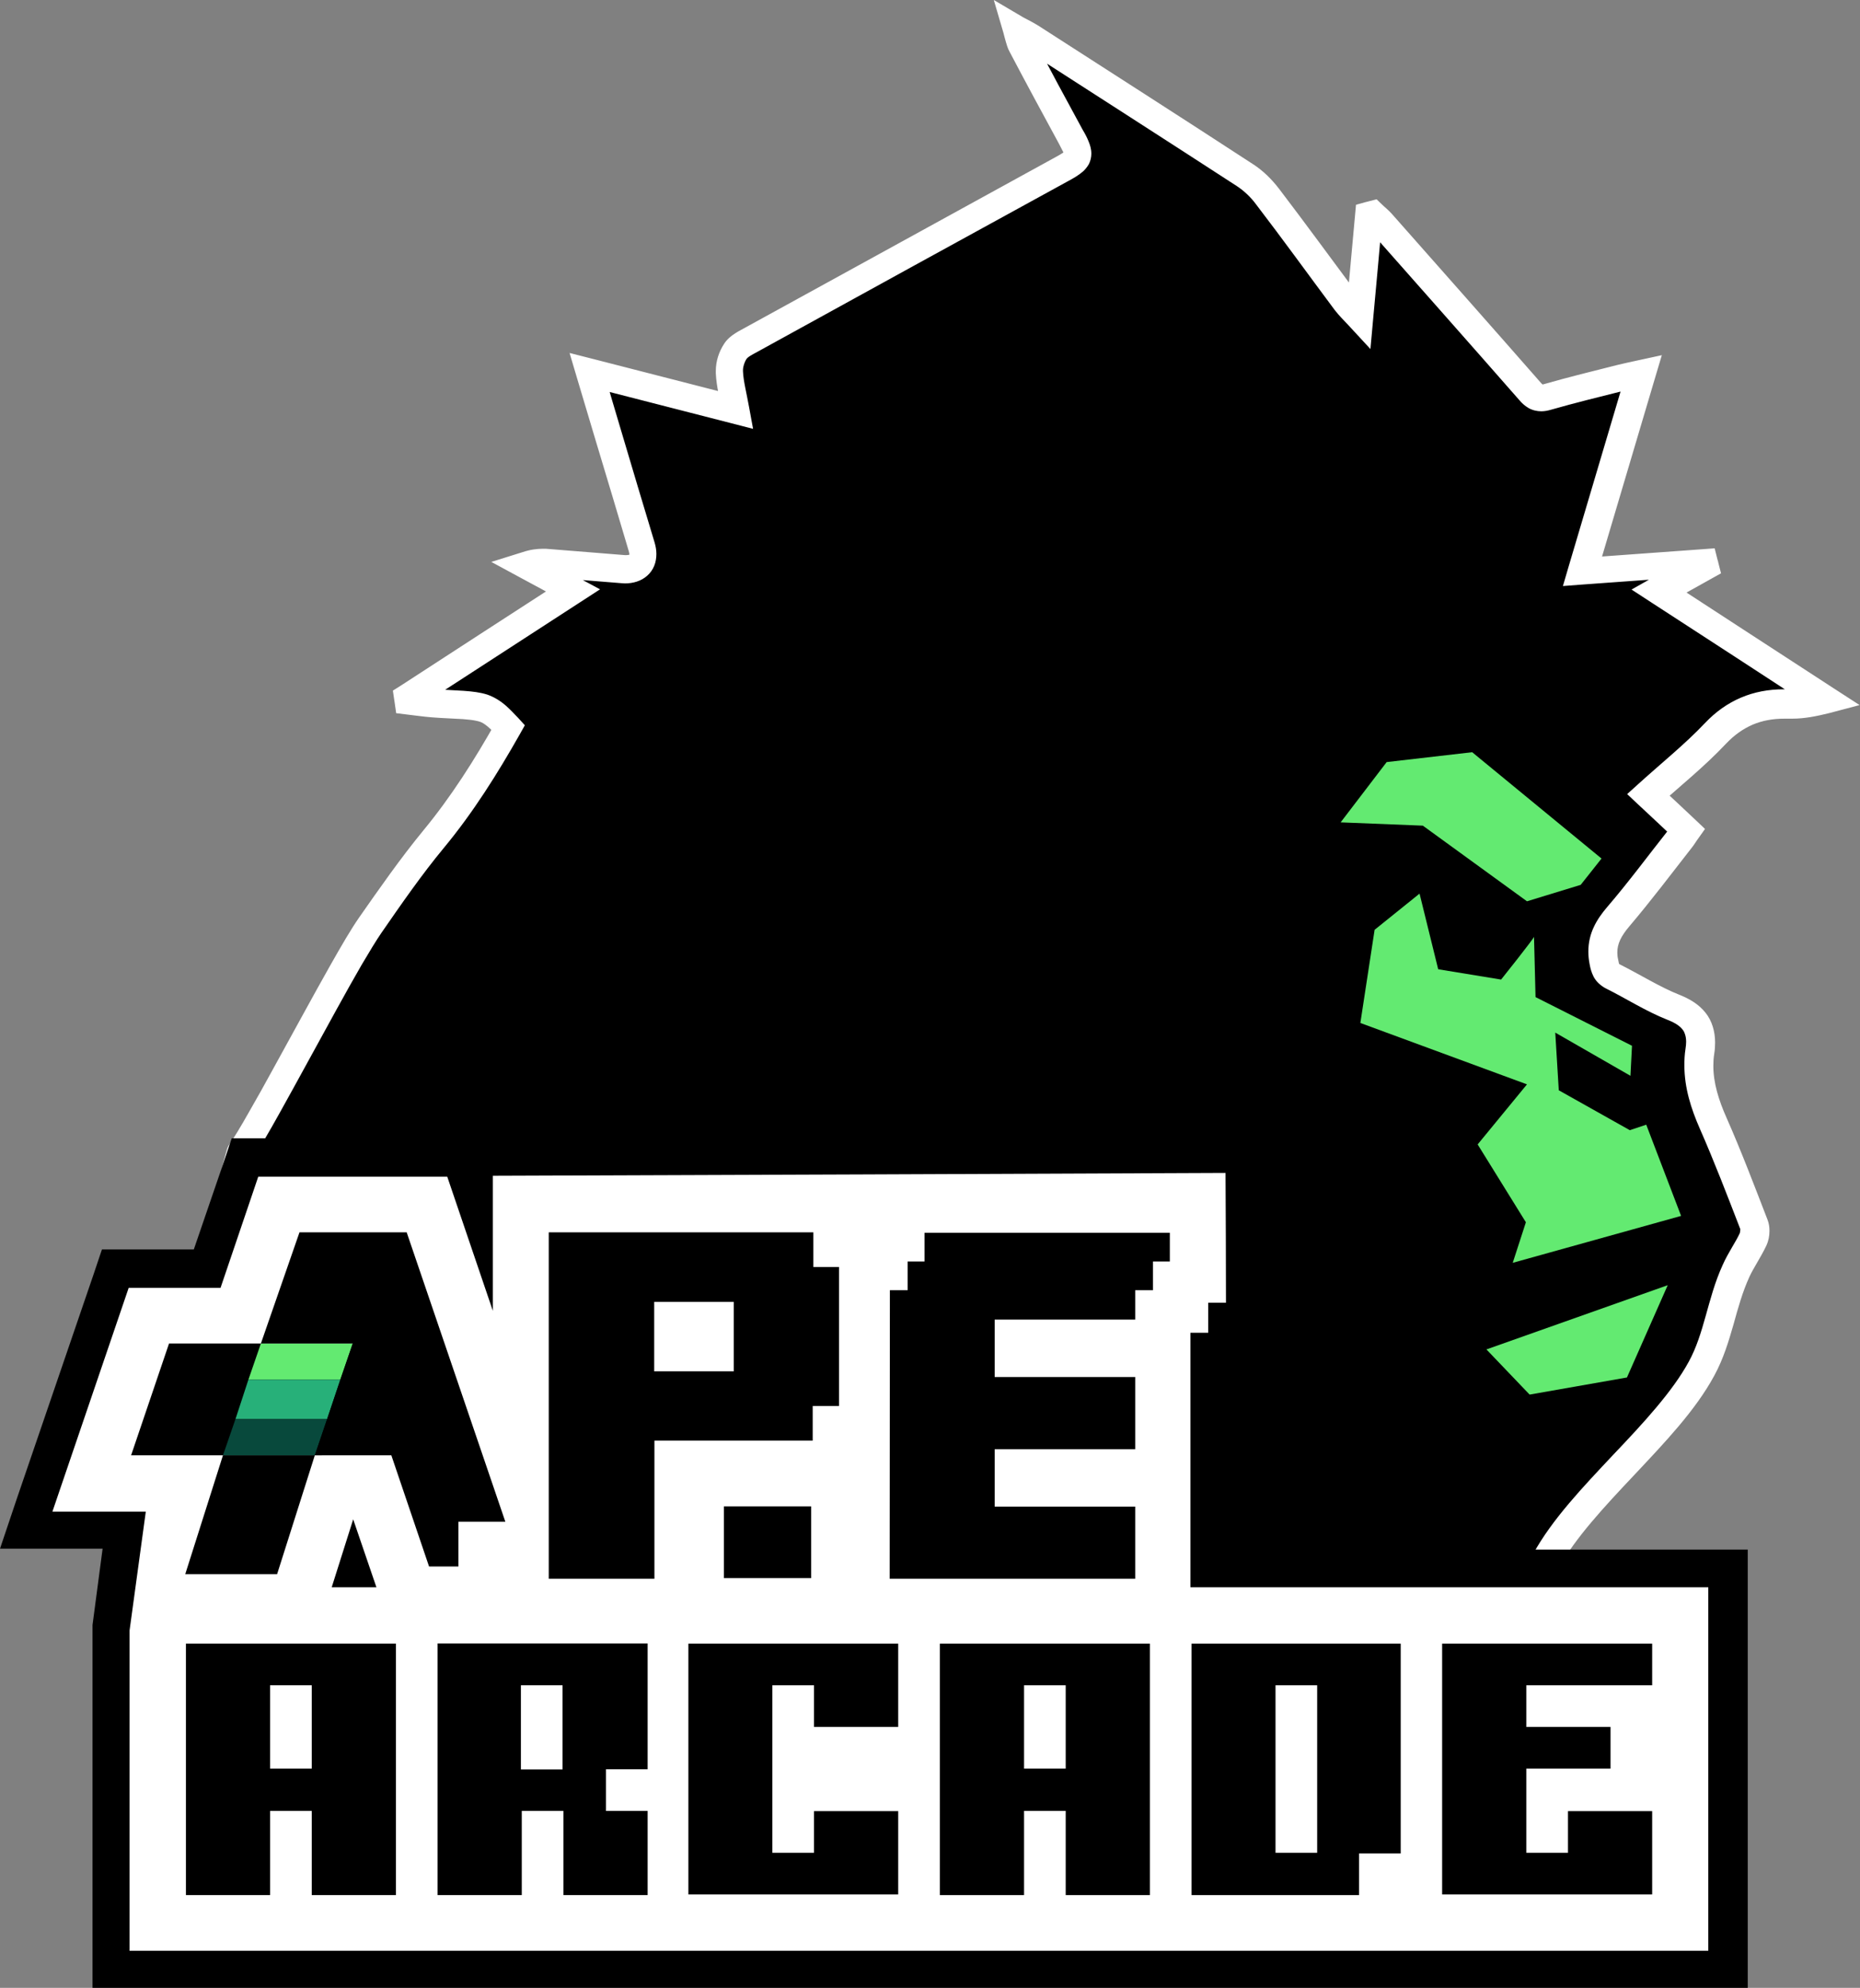
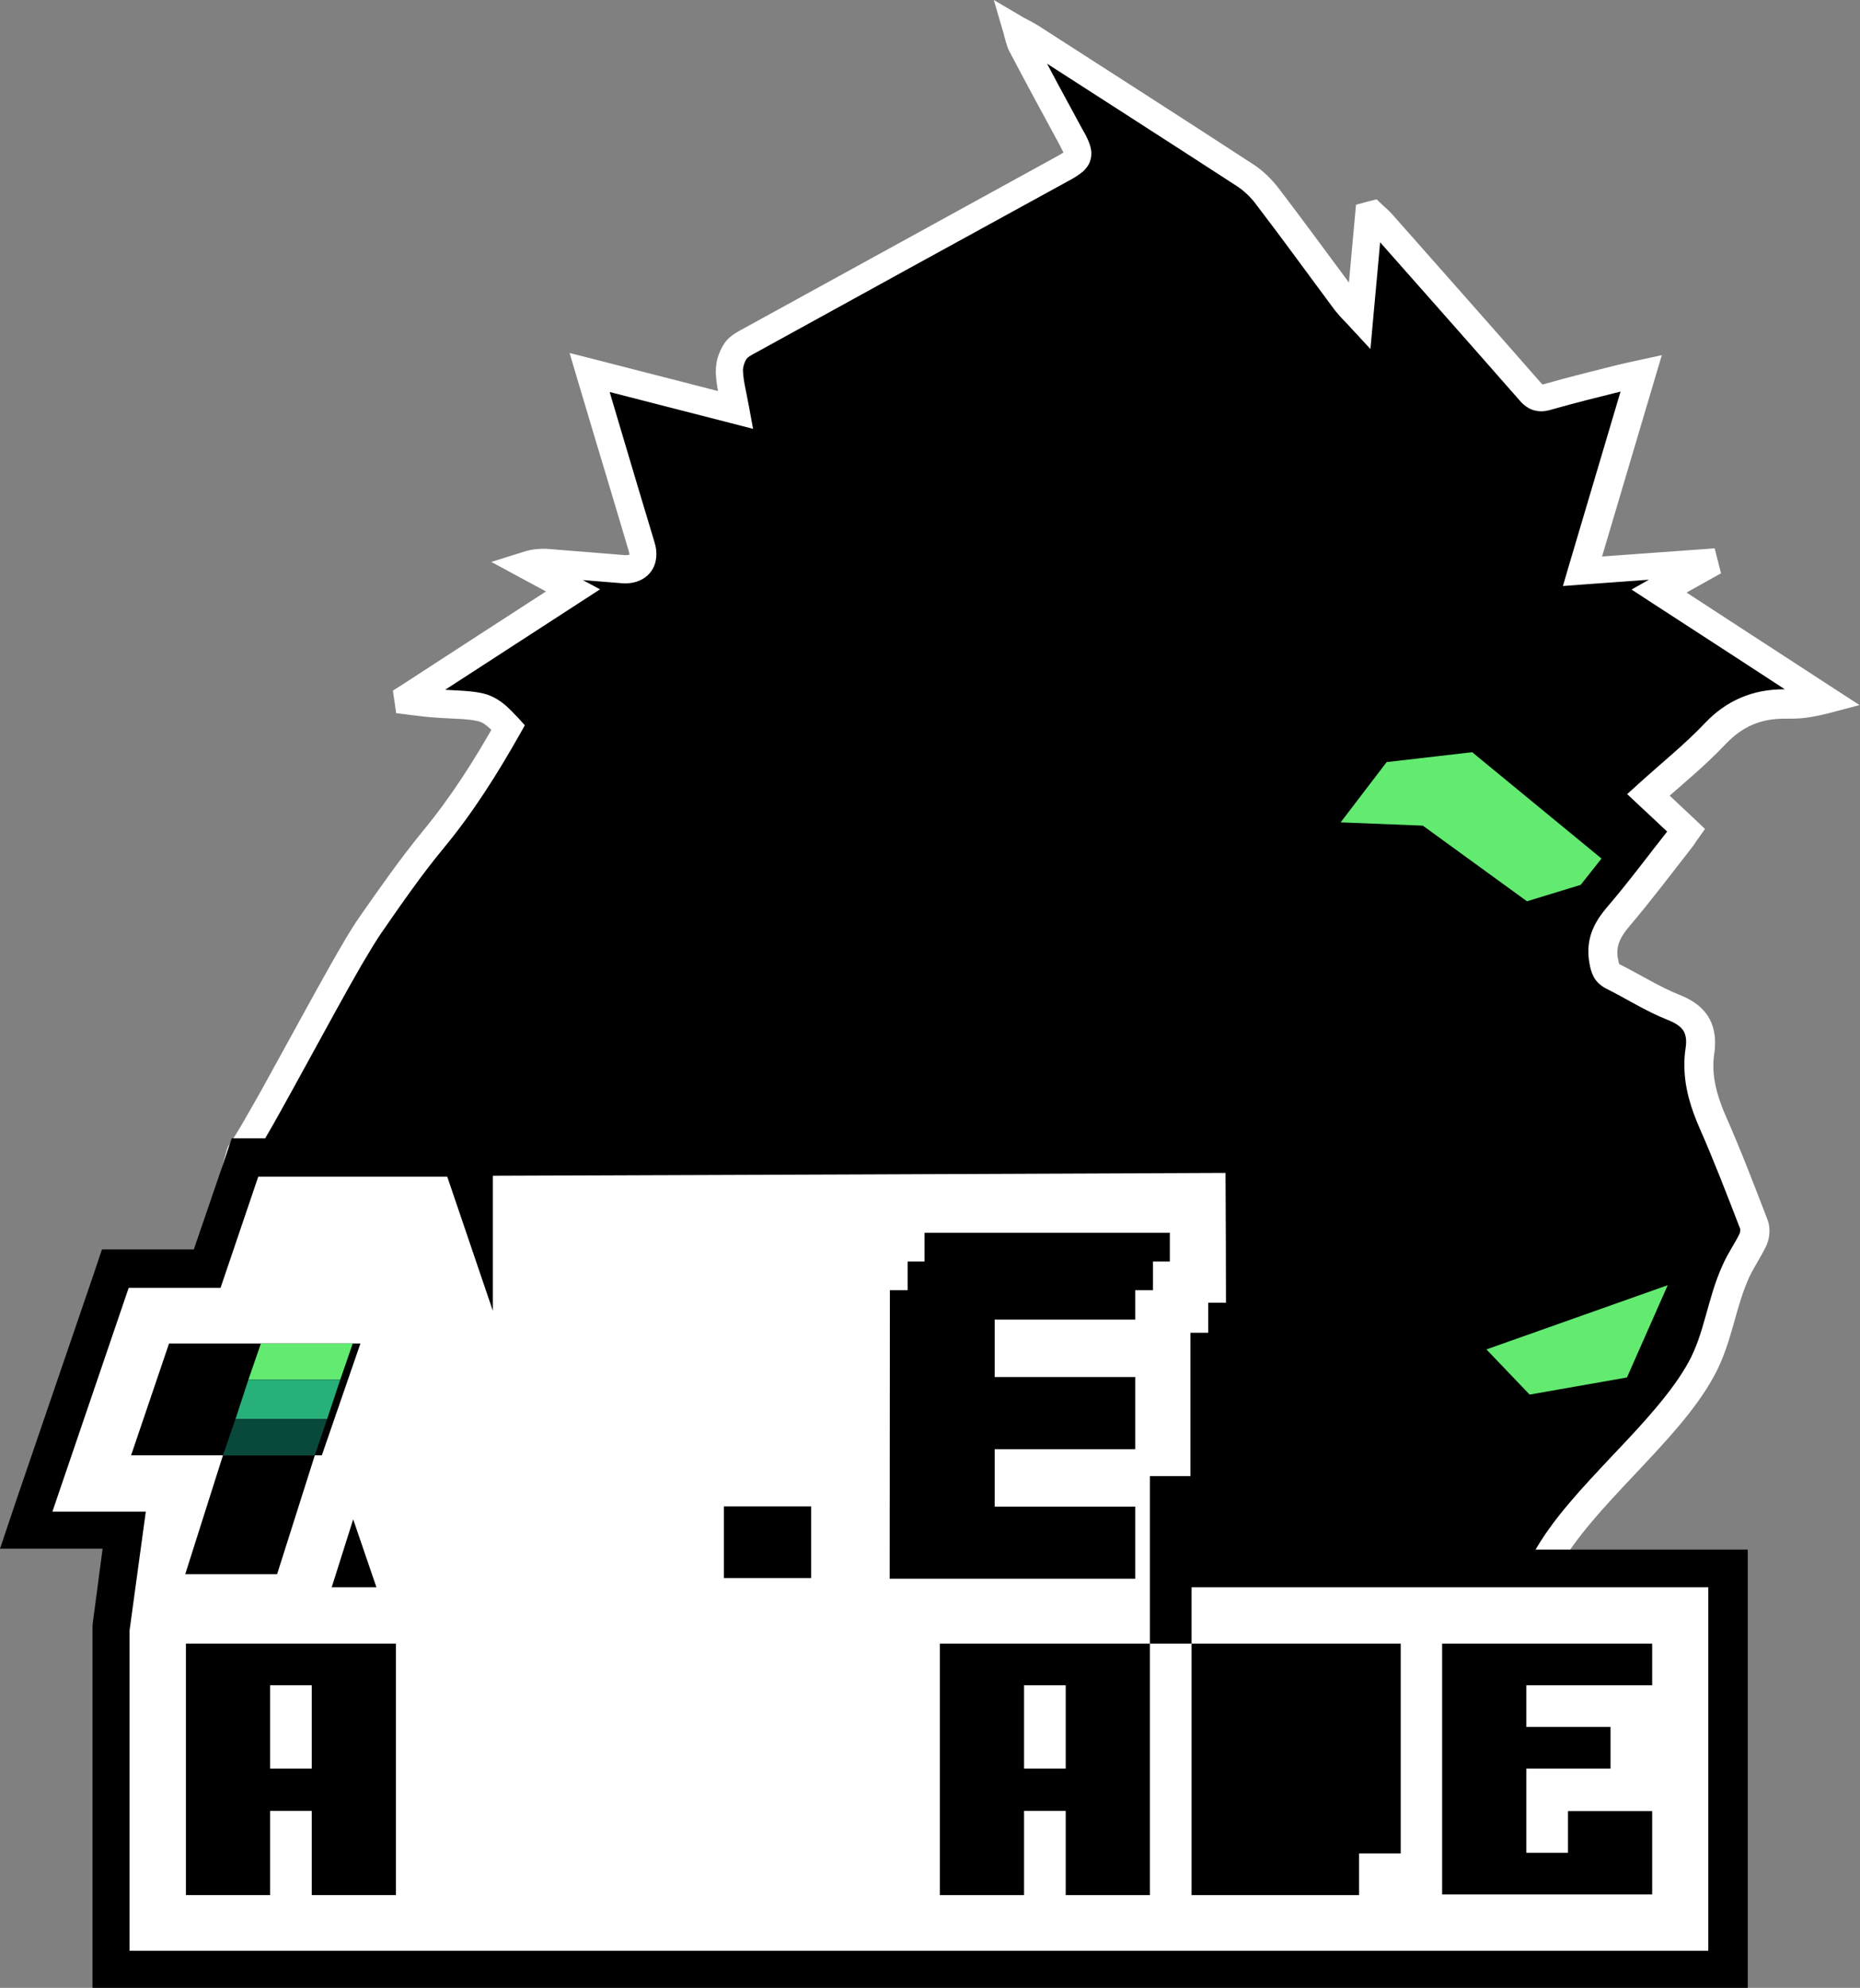
<svg xmlns="http://www.w3.org/2000/svg" version="1.1" id="Layer_1" x="0px" y="0px" viewBox="0 0 848.4 906.7" style="enable-background:new 0 0 848.4 906.7;" xml:space="preserve">
  <rect x="0" y="0" width="848.4" height="906.7" fill="#808080" stroke="none" />
  <style type="text/css">
	.st0{fill:#FFFFFF;}
	.st1{fill:#63EA71;}
	.st2{fill-rule:evenodd;clip-rule:evenodd;fill:#63EA71;}
	.st3{fill-rule:evenodd;clip-rule:evenodd;fill:#27B079;}
	.st4{fill-rule:evenodd;clip-rule:evenodd;fill:#08493C;}
</style>
  <g>
    <g>
      <path d="M101.3,558.1c0-0.7-8.5,32.5-8.5,31.7c1.5-1.7,15.8-62.2,17.1-64.1c12.6-18.7,46.4-85.1,59.2-103.6    c9.2-13.3,18.6-26.7,28.9-39.2c13.1-15.9,24-33.1,34-50.9c-7.6-8.2-10-9.5-20.4-10.2c-4.6-0.3-9.3-0.5-13.9-0.8    c-3.8-0.3-7.5-0.8-11.3-1.3c-0.1-0.4-0.1-0.8-0.2-1.3c24.9-16.2,49.9-32.3,75.4-48.9c-7.6-4.1-14.4-7.8-21.1-11.4    c3.5-1.1,6.4-1.3,9.2-1.1c11.6,0.9,23.2,1.9,34.7,2.8c7,0.6,10.6-3.7,8.7-10.3c-5.1-16.9-10.2-33.9-15.2-50.8    c-2.8-9.3-5.5-18.6-8.5-28.8c22.5,5.8,44,11.3,66.6,17.1c-1.2-6.4-2.6-11.8-2.9-17.2c-0.2-3.2,1-6.9,2.7-9.6    c1.5-2.3,4.7-3.8,7.3-5.2c47.2-26,94.5-52,141.8-77.9c8.5-4.7,8.7-5.9,4-14.5c-7.6-13.9-15.1-28-22.6-42c-1-1.8-1.3-4.1-2.3-7.5    c3.1,1.7,4.9,2.6,6.5,3.6c32.6,21,65.3,41.9,97.7,63.1c4,2.6,7.6,6.1,10.4,9.8c12.1,15.9,23.9,32.1,35.9,48.2    c1.5,2,3.4,3.8,6.1,6.7c1.5-16.5,2.9-31.4,4.2-46.4c0.5-0.1,1-0.3,1.6-0.4c1.3,1.3,2.8,2.5,4,3.8c22.7,25.7,45.5,51.4,68.1,77.2    c2.3,2.7,4.3,3.4,7.8,2.4c11-3.1,22.1-5.8,33.2-8.6c3-0.8,6-1.3,9.6-2.1c-9,30.4-17.8,60-26.8,90.3c18.9-1.4,37-2.7,55.2-4    c0.1,0.5,0.2,1,0.4,1.5c-6.7,3.8-13.4,7.5-20.7,11.6c25.7,16.7,50.7,32.9,75.6,49.2c-5.9,1.5-11.2,2.5-16.5,2.3    c-13.3-0.5-24.1,3.6-33.5,13.5c-9.4,9.9-20.2,18.5-30.6,27.9c6,5.6,11.6,10.8,17.3,16.2c-1,1.4-1.7,2.6-2.6,3.7    c-9.4,11.9-18.5,24.1-28.3,35.7c-5.3,6.2-8.3,12.4-6.6,20.7c0.6,3.1,1.2,5.2,4.1,6.6c9.3,4.6,18.1,10.3,27.7,14.1    c9.8,3.9,13.6,9.7,12,20.2c-1.7,11.4,1.4,22.1,6,32.7c6.7,15.2,12.6,30.7,18.6,46.2c0.8,2,0.5,4.9-0.4,6.8    c-2.3,5-5.6,9.5-7.8,14.5c-6.8,14.8-8,30.3-15.8,44.6c-16,29.5-54.9,58.2-71,87.7c-6.7,12.3,5.8,25.7,0.4,38.6    c-0.5,1.1-0.8,2.4-0.8,3.6c-0.2,3.7-2.4,5.4-5.6,6.8c-17.5,7.7-35,15.4-52.2,23.6c-5.2,2.5-9.5,1.8-14.1-0.6    c-1.6-0.8-3.1-1.8-4.6-2.7c-22.5-14.5-47.1-25.8-66.3-45c-2.1-2.1-4-4.6-5.3-7.2c-4-8.3-9.9-10.9-19.4-7.5    c4,12.2,2.1,26.2,12,38.1c-2.6-1-4.1-1.5-5.5-2.2c-12.7-6.2-25.4-12.3-38-18.6c-6-3-12.7-5.5-17.7-9.8    c-38.5-33.9-76.8-68.1-115-102.3c-3.1-2.7-5.8-3.9-9.9-3c-49.5,9.9-99.1,19.7-148.7,29.5c-10.8,2.1-21.6,4.2-33.5,6.6    c27.4-49.8,28.6-26,55.6-75.1c-1.4-0.4-2.4-0.9-3.4-1.1c-32.1-6.4-64.1-12.9-96.2-19.2C125.2,562.4,113.2,560.3,101.3,558.1z" />
      <path class="st0" d="M101.3,558.1h6.4c0-0.3,0-0.7-0.2-1.7c-0.2-0.5-0.3-1.3-1.2-2.4c-0.4-0.5-1.1-1.2-2-1.6c-0.9-0.5-2-0.8-3-0.8    c-1.5,0-2.6,0.5-3.3,0.9c-1.3,0.8-1.6,1.4-1.9,1.7c-0.5,0.7-0.5,0.9-0.7,1.1l-0.2,0.6c-0.1,0.4-0.2,0.6-0.3,1    c-0.7,2.5-2.7,10.2-4.6,17.4c-0.9,3.6-1.9,7-2.5,9.5c-0.3,1.3-0.6,2.3-0.8,3l-0.2,0.7l0,0l3.9,1.3l-3.9-1.5l-0.1,0.2l3.9,1.3    l-3.9-1.5l5.7,2.2l-5.4-2.8l-0.3,0.6l5.7,2.2l-5.4-2.8l5.6,2.9l-5-3.9c-0.4,0.5-0.5,0.8-0.6,1l5.6,2.9l-5-3.9l5,3.9l-3.9-5.1    c-0.6,0.5-0.9,0.9-1.2,1.1l5,3.9l-3.9-5.1l3.9,5.1l-2.5-5.9c-0.6,0.3-1.1,0.6-1.4,0.8l3.9,5.1l-2.5-5.9l2.5,5.9v-6.4    c-1,0-1.9,0.2-2.5,0.5l2.5,5.9v-6.4v6.4l4.9,4.2c0.6-0.7,0.7-1,0.9-1.3c0.3-0.6,0.4-0.9,0.5-1.2c0.5-1.3,0.9-2.9,1.6-5.1    c2.1-7.7,5.7-22,8.9-34.7c1.6-6.3,3.1-12.2,4.3-16.6c0.6-2.2,1.1-4,1.4-5.2c0.2-0.6,0.3-1.1,0.4-1.4l0-0.1l0,0l-2.9-1.1l2.8,1.3    l0.1-0.2l-2.9-1.1l2.8,1.3l-5.1-2.3l4.6,3.1c0.3-0.5,0.4-0.7,0.5-0.8l-5.1-2.3l4.6,3.1c3.4-5,7.9-12.7,13-21.9    c7.7-13.8,16.9-30.8,25.4-46.2c4.2-7.7,8.3-14.9,11.8-21c3.6-6.1,6.7-11.2,8.9-14.4c9.2-13.3,18.4-26.6,28.5-38.8    c13.5-16.3,24.5-33.9,34.7-51.9l2.3-4.1l-3.1-3.4c-2-2.1-3.7-3.9-5.4-5.4c-2.6-2.3-5.5-4.1-8.7-5.2c-3.2-1-6.5-1.4-10.6-1.7    c-4.8-0.3-9.5-0.5-13.9-0.8c-3.5-0.3-7.2-0.8-11.1-1.2l-0.7,6.4l6.3-0.9c-0.1-0.4-0.1-0.8-0.2-1.3l-6.3,0.9l3.5,5.4    c24.9-16.2,49.9-32.3,75.4-48.9l9.1-5.9l-9.5-5.1c-7.6-4.1-14.4-7.8-21.1-11.4l-3.1,5.6l1.9,6.1c2.2-0.7,3.7-0.9,5.3-0.9    c0.5,0,1,0,1.5,0.1c11.5,0.9,23.1,1.9,34.7,2.8c0.6,0,1.2,0.1,1.7,0.1c3.6,0,7.3-1,10.1-3.5c1.4-1.2,2.5-2.8,3.2-4.5    c0.7-1.7,1-3.6,1-5.4c0-1.8-0.3-3.5-0.8-5.2l0,0c-5.1-16.9-10.2-33.9-15.2-50.8c-2.8-9.3-5.5-18.6-8.5-28.7l-6.1,1.8l-1.6,6.2    c22.5,5.8,44,11.3,66.6,17.1l9.7,2.5l-1.8-9.8c-1.2-6.7-2.6-11.9-2.8-16.4l0,0l0-0.3c-0.1-1.5,0.7-4.1,1.7-5.5    c0,0,0.4-0.5,1.3-1.1c0.9-0.6,2.2-1.3,3.7-2.1c47.2-26,94.5-52,141.8-77.9c2.6-1.4,4.6-2.6,6.6-4.3c1-0.9,1.9-2,2.7-3.4    c0.7-1.4,1.1-3.1,1.1-4.7c0-2.2-0.6-4-1.3-5.7c-0.7-1.7-1.5-3.3-2.6-5.1c-7.6-13.9-15.1-27.9-22.5-41.9c-0.1-0.2-0.3-0.7-0.6-1.8    c-0.3-1.1-0.6-2.6-1.2-4.5l-6.1,1.8l-3.1,5.6c3.3,1.8,5,2.7,6.1,3.4c32.6,21,65.2,41.9,97.7,63c3.2,2.1,6.4,5.1,8.8,8.4    c12.1,15.8,23.8,32,35.8,48.1c2.1,2.7,4,4.5,6.5,7.2l9.8,10.6l1.3-14.4c1.5-16.5,2.9-31.4,4.2-46.4l-6.4-0.6l1.7,6.2    c0.5-0.1,1-0.3,1.6-0.4l-1.7-6.2l-4.4,4.6c1.6,1.5,2.8,2.6,3.6,3.4c22.7,25.7,45.5,51.4,68.1,77.2c1.1,1.3,2.4,2.5,4.1,3.5    c1.7,1,3.9,1.5,5.8,1.5c1.6,0,3-0.3,4.4-0.7l0,0c10.8-3.1,21.9-5.8,33-8.6c2.7-0.7,5.7-1.3,9.4-2.1l-1.4-6.3l-6.1-1.8    c-9,30.4-17.8,60-26.8,90.3l-2.6,8.9l9.2-0.7c18.9-1.4,37-2.7,55.2-4l-0.5-6.4l-6.2,1.6c0.1,0.5,0.2,1,0.4,1.5l6.2-1.6l-3.1-5.6    c-6.7,3.8-13.4,7.5-20.7,11.6l-9.2,5.2l8.9,5.8c25.7,16.7,50.7,32.9,75.6,49.2l3.5-5.4l-1.6-6.2c-5.1,1.3-9.5,2.1-13.5,2.1l-1.1,0    c-0.8,0-1.6,0-2.4,0c-6.9,0-13.4,1.2-19.5,3.8c-6.1,2.6-11.6,6.5-16.5,11.7c-9,9.5-19.6,18-30.2,27.6l-5.2,4.7l5.1,4.8    c6,5.6,11.6,10.8,17.3,16.2l4.4-4.7l-5.3-3.7c-1.1,1.6-1.8,2.7-2.4,3.4c-9.5,12-18.5,24.2-28.2,35.5c-2.4,2.8-4.5,5.7-6.1,9.1    c-1.6,3.4-2.5,7.1-2.5,11.2c0,1.9,0.2,3.9,0.6,5.9l0,0c0.3,1.6,0.7,3.4,1.8,5.6c0.6,1.1,1.4,2.2,2.4,3.1c1,0.9,2.1,1.7,3.3,2.3    c8.9,4.4,17.8,10.2,28.1,14.3c3.6,1.4,5.6,2.9,6.7,4.3c0.6,0.7,0.9,1.4,1.2,2.3c0.3,0.9,0.5,2,0.5,3.4c0,0.9-0.1,2-0.3,3.3    c-0.4,2.5-0.5,5-0.5,7.4c0,10.4,3.1,19.9,7,28.8c6.6,15,12.5,30.4,18.5,45.9l0.5-0.2l-0.5,0.1l0,0.1l0.5-0.2l-0.5,0.1l0,0.5    c0,0.5-0.2,1.3-0.2,1.4l0,0c-1.9,4.2-5.2,8.7-7.8,14.5c-3.7,8.1-5.7,16-7.8,23.4c-2.1,7.5-4.2,14.4-7.7,20.8    c-7.4,13.6-20.7,28-34.5,42.5c-13.7,14.6-27.8,29.3-36.5,45.2c-2.1,3.8-2.8,7.7-2.8,11.4c0,4.8,1.2,9.1,2.1,12.9    c1,3.8,1.7,7.2,1.7,10c0,1.8-0.3,3.3-0.9,4.9c-0.8,1.9-1.2,3.8-1.3,5.9l0,0.3l0,0l0.4,0.1l-0.4-0.2l-0.1,0.1l0.4,0.1l-0.4-0.2    l0.4,0.2l-0.3-0.3l0,0l0.4,0.2l-0.3-0.3l-0.1,0.1c-0.1,0.1-0.7,0.5-1.8,1c-17.5,7.7-35,15.4-52.4,23.6c-1.5,0.7-2.6,0.9-3.6,0.9    c-1.3,0-2.8-0.4-4.8-1.4c-1.3-0.7-2.6-1.5-4.1-2.4c-11.5-7.4-23.3-13.9-34.5-20.8c-11.2-6.9-21.7-14.3-30.8-23.4    c-1.7-1.7-3.2-3.7-4-5.4c-1.7-3.6-3.9-6.7-7-9c-3.1-2.3-7-3.6-10.8-3.5c-3.1,0-6.2,0.7-9.4,1.8l-5.9,2.1l2,5.9    c1.7,5.1,2.3,11.4,3.6,18.4c1.3,6.9,3.6,14.7,9.6,21.8l4.9-4.1l2.4-6c-2.8-1.1-4.3-1.6-5-2c-12.7-6.2-25.4-12.3-37.9-18.5    c-3.2-1.6-6.4-3-9.2-4.4c-2.8-1.4-5.2-2.9-7.1-4.5c-38.5-33.8-76.7-68-114.9-102.3c-1.5-1.3-3.1-2.6-5.1-3.5    c-2-0.9-4.3-1.5-6.6-1.5c-1.3,0-2.5,0.1-3.8,0.4c-49.5,9.9-99.1,19.7-148.7,29.5c-10.8,2.1-21.6,4.2-33.5,6.6l1.2,6.3l5.6,3.1    c6.7-12.3,11.8-19.8,15.8-25c3.1-3.9,5.6-6.4,8.2-8.8c3.8-3.6,8-6.9,13-12.9c5-6,10.8-14.4,18.5-28.4l3.8-6.9l-7.5-2.3    c-1.1-0.3-2.2-0.8-4.1-1.2c-32-6.4-64.1-12.9-96.2-19.3c-12-2.4-24-4.4-35.9-6.6L101.3,558.1h6.4H101.3l-1.2,6.3    c12,2.2,23.9,4.2,35.7,6.6c32.1,6.3,64.1,12.8,96.2,19.2c0.1,0,1,0.3,2.7,0.9l1.9-6.1l-5.6-3.1c-6.6,12.1-11.6,19.5-15.6,24.5    c-3,3.8-5.5,6.3-8.1,8.7c-3.8,3.5-8,6.9-13.1,13c-5.1,6.1-10.9,14.6-18.8,28.8l-6.6,12l13.5-2.6c11.9-2.3,22.7-4.4,33.5-6.6    c49.6-9.8,99.2-19.6,148.7-29.5c0.6-0.1,1-0.1,1.3-0.1c0.5,0,0.7,0.1,1.2,0.3c0.4,0.2,1.1,0.6,2,1.4    c38.2,34.2,76.4,68.5,115,102.4c3.1,2.7,6.5,4.7,9.8,6.3c3.3,1.6,6.5,3,9.3,4.4c12.7,6.3,25.4,12.5,38.1,18.6    c2,0.9,3.4,1.4,5.9,2.4l23.3,9.2l-16.1-19.3c-4-4.8-5.6-9.9-6.8-16c-1.2-6-1.7-12.8-4-20l-6.1,2l2.1,6c2.2-0.8,3.9-1.1,5.2-1.1    c1.5,0,2.2,0.3,3.1,1c0.9,0.7,2,2,3.2,4.3c1.7,3.5,4,6.4,6.5,8.9c10.2,10.1,21.6,18,33.1,25.2c11.6,7.2,23.3,13.6,34.3,20.7    c1.6,1,3.3,2.1,5.2,3c3.1,1.6,6.7,2.9,10.7,2.9c3,0,6.1-0.7,9.1-2.2c17.1-8.1,34.6-15.8,52.1-23.5c1.9-0.9,4.1-1.9,6.1-4    c1-1,1.8-2.4,2.4-3.8c0.6-1.5,0.9-3,0.9-4.6c0-0.4,0.1-1,0.3-1.4c1.4-3.3,1.9-6.7,1.9-9.9c0-4.9-1.2-9.2-2.1-13.1    c-1-3.8-1.7-7.2-1.7-9.8c0-2,0.3-3.6,1.2-5.2c7.4-13.6,20.8-28,34.5-42.5c13.7-14.6,27.8-29.3,36.4-45.2    c4.3-7.9,6.6-15.8,8.8-23.4c2.1-7.6,4.1-14.8,7.2-21.6c1.9-4.2,5.1-8.7,7.8-14.4l0,0c1-2.2,1.4-4.4,1.4-6.7c0-1.6-0.2-3.3-0.9-5.1    c-6-15.5-11.9-31.1-18.7-46.5c-3.6-8.1-6-15.9-6-23.6c0-1.8,0.1-3.6,0.4-5.5c0.3-1.8,0.4-3.5,0.4-5.2c0-5-1.4-9.9-4.4-13.6    c-3-3.8-7.2-6.3-12-8.2c-8.8-3.5-17.5-9-27.2-13.9l-0.2-0.1l0,0l-0.3,0.4l0.4-0.3l-0.1-0.1l-0.3,0.4l0.4-0.3l-0.4,0.3l0.4-0.2l0,0    l-0.4,0.3l0.4-0.2l0-0.1c-0.1-0.2-0.3-0.9-0.5-2.1l0,0c-0.3-1.2-0.4-2.3-0.4-3.3c0-2.1,0.4-3.8,1.3-5.8c0.9-1.9,2.3-4,4.2-6.2    c10-11.8,19.2-24,28.5-35.9c1.2-1.5,1.9-2.8,2.8-4l3.2-4.5l-4-3.8c-5.7-5.4-11.3-10.6-17.3-16.2l-4.4,4.7l4.3,4.8    c10.2-9.2,21.1-17.9,30.9-28.3c3.9-4.1,7.9-6.9,12.3-8.8c4.3-1.8,9-2.7,14.4-2.7c0.6,0,1.2,0,1.9,0c0.5,0,1.1,0,1.6,0    c5.7,0,11.1-1.1,16.8-2.5l14-3.7l-12.2-7.9c-25-16.2-49.9-32.5-75.6-49.2l-3.5,5.4l3.1,5.6c7.3-4.1,14-7.9,20.7-11.6l4.3-2.4    l-1.2-4.7c-0.1-0.5-0.2-1-0.4-1.5l-1.3-5.2l-5.4,0.4c-18.2,1.3-36.3,2.6-55.2,4l0.5,6.4l6.1,1.8c9-30.3,17.8-59.9,26.8-90.3    l3.1-10.4l-10.6,2.3c-3.6,0.8-6.6,1.4-9.8,2.2c-11,2.8-22.2,5.5-33.3,8.7l0,0c-0.6,0.2-0.9,0.2-0.9,0.2v0.8l0.2-0.8l-0.2,0v0.8    l0.2-0.8l-0.3,1.1l0.5-1l-0.2-0.1l-0.3,1.1l0.5-1l-0.2,0.3l0.2-0.3l0,0l-0.2,0.3l0.2-0.3c0,0-0.3-0.2-0.8-0.7    c-22.6-25.8-45.4-51.5-68.1-77.2c-1.7-1.9-3.3-3.1-4.4-4.2l-2.6-2.5l-3.5,0.9c-0.5,0.1-1,0.3-1.6,0.4l-4.3,1.2l-0.4,4.4    c-1.4,14.9-2.7,29.9-4.2,46.4l6.4,0.6l4.7-4.3c-2.9-3.1-4.7-4.8-5.7-6.2c-11.9-16-23.7-32.2-35.9-48.2c-3.3-4.3-7.3-8.3-12-11.3    c-32.5-21.2-65.2-42.1-97.8-63.1c-2.1-1.3-3.9-2.2-6.9-3.8L453.3,0l4.4,15c0.4,1.5,0.7,2.8,1.1,4.1c0.4,1.3,0.8,2.9,1.7,4.5    c7.4,14.1,15,28.1,22.6,42.1c0.9,1.7,1.6,3.1,2,3.9c0.2,0.4,0.3,0.7,0.3,0.8l0,0.1l1.3-0.2h-1.3l0,0.2l1.3-0.2h-1.3h2.6l-2.3-1.2    l-0.3,1.2h2.6l-2.3-1.2l1.8,0.9l-1.6-1.2l-0.2,0.3l1.8,0.9l-1.6-1.2l0.5,0.4l-0.5-0.4l0,0.1l0.5,0.4l-0.5-0.4    c0,0.1-1.5,1.2-4.3,2.7c-47.3,26-94.5,51.9-141.8,77.9c-1.2,0.7-2.7,1.4-4.4,2.5c-1.7,1.1-3.6,2.5-5.1,4.8    c-2.4,3.7-3.8,7.9-3.8,12.5l0,0.9l0,0c0.3,6.4,1.9,12,3,18l6.3-1.1l1.6-6.2c-22.6-5.8-44.1-11.3-66.6-17.1l-11-2.8l3.2,10.8    c3,10.1,5.8,19.4,8.6,28.8c5.1,16.9,10.2,33.9,15.2,50.8l0,0c0.2,0.7,0.3,1.3,0.3,1.6l-0.1,0.4l0.4,0.1l-0.3-0.3l-0.1,0.1l0.4,0.1    l-0.3-0.3l0.2,0.1l-0.1-0.2l0,0l0.2,0.1l-0.1-0.2c0,0-0.5,0.3-1.6,0.3l-0.7,0c-11.6-0.9-23.1-1.9-34.8-2.8    c-0.8-0.1-1.6-0.1-2.5-0.1c-2.8,0-5.9,0.4-9.2,1.5l-14.4,4.5l13.3,7.2c6.8,3.7,13.6,7.3,21.1,11.4l3.1-5.6l-3.5-5.4    c-25.5,16.5-50.5,32.7-75.4,48.9l-3.5,2.2l0.6,4.1c0.1,0.4,0.1,0.8,0.2,1.3l0.7,4.9l4.9,0.6c3.6,0.4,7.5,1,11.5,1.3    c4.9,0.4,9.5,0.5,14,0.8c2.5,0.2,4.4,0.4,5.8,0.7c2.1,0.4,3,0.8,4.4,1.8c1.4,1,3.3,2.7,6,5.8l4.7-4.3l-5.6-3.1    c-9.9,17.6-20.6,34.5-33.4,50c-10.5,12.8-19.9,26.3-29.2,39.6c-3.5,5-8,12.7-13.2,21.9c-7.8,13.8-17,30.8-25.5,46.2    c-4.2,7.7-8.2,14.9-11.8,21.1c-3.5,6.2-6.6,11.3-8.8,14.5c-0.4,0.6-0.5,0.8-0.6,1.1c-0.2,0.5-0.3,0.7-0.4,1.1    c-0.4,1.2-0.8,2.8-1.4,5c-2.1,7.7-5.6,22-8.8,34.7c-1.6,6.3-3.1,12.2-4.3,16.5c-0.6,2.2-1.1,4-1.5,5.2c-0.2,0.6-0.3,1.1-0.4,1.3    l0,0.1l2.3,0.9l-2.2-1.1L87,587l2.3,0.9l-2.2-1.1l5.1,2.5l-4.3-3.7c-0.6,0.8-0.7,1-0.8,1.2l5.1,2.5l-4.3-3.7l-9.1,10.6h14    c1.5,0,2.6-0.5,3.3-0.9c1.3-0.8,1.6-1.4,1.9-1.7c0.5-0.7,0.6-0.9,0.7-1.1l0.2-0.6c0.1-0.4,0.2-0.6,0.3-1    c0.7-2.5,2.7-10.2,4.6-17.4c0.9-3.6,1.8-7,2.5-9.5c0.3-1.3,0.6-2.3,0.8-3l0.2-0.7l0,0l-3.9-1.3l3.8,1.5l0.1-0.2l-3.9-1.3l3.8,1.5    l-5.7-2.2l5.4,2.8l0.3-0.6l-5.7-2.2l5.4,2.8L101.3,558.1l5,3.9c0.4-0.5,0.5-0.8,0.6-1L101.3,558.1l5,3.9L101.3,558.1l3.9,5.1    c0.6-0.5,0.9-0.9,1.2-1.1L101.3,558.1l3.9,5.1L101.3,558.1l2.5,5.9c0.6-0.3,1.1-0.6,1.4-0.8L101.3,558.1l2.5,5.9L101.3,558.1    l0,6.4c1,0,1.9-0.2,2.5-0.5L101.3,558.1l0,6.4L101.3,558.1l-3,5.6c0.9,0.5,2,0.8,3,0.8L101.3,558.1l-3,5.6L101.3,558.1l-5.7,2.9    c0.4,0.7,1.1,1.9,2.7,2.7L101.3,558.1l-5.7,2.9L101.3,558.1l-6.4,0.8c0.1,0.4,0.1,1,0.6,2.1L101.3,558.1l-6.4,0.8L101.3,558.1    h-6.4c0,0.2,0,0.4,0.1,0.8L101.3,558.1h-6.4v5.3l5.3,1L101.3,558.1z" />
      <polygon class="st1" points="730.5,391.6 671.5,343.1 632.5,347.6 611.5,375.1 649,376.6 696.5,411.1 721,403.6   " />
-       <path class="st1" d="M684.7,446.8l-28.7-4.7l-8.5-34.5L627,424.1l-6.5,42.5l76,28L674,522l22,35.5l-6,18.5l76.8-21.4L750.9,513    l-7.5,2.5l-32.4-18.2l-1.6-26.3l34.3,19.7l0.7-13.7l-44-22.2c0,0-0.7-28.2-0.7-27.5S684.7,446.8,684.7,446.8z" />
      <path class="st0" d="M50.7,898.2V743L57,698H12.3l40.5-119.3h41.9l17.2-50.7h98.2l6,18v-17.6h155.6v-7.4h196.1v82.4h-8.1V617h-8.1    v98.9h235.8v183H50.7V898.2z M366.1,711v-15.5h-27.5V711H366.1z" />
      <path d="M559,535c0.1,19.7,0.2,39.4,0.2,59.2h-8.1v13.7h-8.1V724h6.7h82.4h32.4h114.7c0,55.3,0,110.5,0,165.8H645.5h-13h-82.4    h-32.4h-82.4H403h-82.4h-32.4h-82.4h-32.4H59.1V743.7l7.4-54.2H23.9l34.8-102.1h41.9l17.2-50.7h86.2l20.8,61.2    c0-20.5,0-41.1,0-61.6C336.3,535.9,447.7,535.5,559,535z M330.2,719.8h39.8v-32.7h-39.8V719.8 M151.3,724h20.4l-10.6-31L151.3,724     M576.5,511.8h-17.2H380.1h-17.2v7.4H224.6h-8.4h-12h-86.2h-12.3l-3.9,11.6l-13.4,39.1H58.8H46.5l-3.9,11.6L7.7,683.5L0,706.4    h23.9h22.9l-4.6,34.8v1.1v1.1v146.1v17.2h17.2h114.7h32.4H289h32.4h82.4h32.4h82.4h32.4h82.4h13H780h17.2v-17.2v-78.5v-16.5V724    v-17.2H780H665.2h-32.4h-71.8v-81.7h8.1v-13.7h8.1v-17.2V529v-17.2H576.5z" />
-       <path d="M371,577.9v-15.8H250.3v158h48.2v-63h72.2v-15.8h12v-63.4H371z M334.7,625.5h-36.3v-31.7h36.3V625.5z" />
      <path d="M533.6,562.3v13.1h-7.7v13.1h-8.1v13.4h-64.1v26.2h64.1V661h-64.1v26.2h64.1v32.9H405.8c0-43.9,0.1-87.7,0.1-131.6h8.1    v-13.1h7.7v-13.1H533.6z" />
      <path d="M84.8,749.7v114.7h38.4v-38.4h19v38.4h38.4V749.7H84.8z M142.2,806.7h-19v-38h19V806.7z" />
-       <path d="M199.6,749.7v114.7h38.4v-38.4h19v38.4h38.4v-38.4h-19v-19h19v-57.4H199.6z M237.6,806.7v-38h19v38.4h-19V806.7z" />
-       <polygon points="314,749.7 314,864.1 409.7,864.1 409.7,826.1 371.3,826.1 371.3,845.1 352.3,845.1 352.3,768.7 371.3,768.7     371.3,787.7 409.7,787.7 409.7,749.7   " />
      <path d="M428.7,749.7v114.7h38.4v-38.4h19v38.4h38.4V749.7H428.7z M486.1,806.7h-19v-38h19V806.7z" />
-       <path d="M543.5,749.7v114.7h76.4v-19h19v-95.7H543.5z M600.8,845.1h-19v-76.4h19V845.1z" />
+       <path d="M543.5,749.7v114.7h76.4v-19h19v-95.7H543.5z h-19v-76.4h19V845.1z" />
      <polygon points="753.6,768.7 753.6,749.7 657.8,749.7 657.8,864.1 753.6,864.1 753.6,826.1 715.2,826.1 715.2,845.1 696.2,845.1     696.2,806.7 734.6,806.7 734.6,787.7 696.2,787.7 696.2,768.7   " />
      <polygon points="59.8,663.8 146.8,663.8 164.4,612.8 77.1,612.8   " />
      <polygon class="st2" points="155.2,629.3 113.3,629.3 119,612.8 160.9,612.8   " />
      <polygon class="st3" points="107.4,647.3 149.2,647.3 155.2,629.3 113.3,629.3   " />
      <polygon class="st4" points="149.2,647.3 143.6,663.8 101.7,663.8 107.4,647.3   " />
      <polygon points="84.5,718 126.4,718 143.6,663.8 101.7,663.8   " />
-       <polygon points="160.9,612.8 119,612.8 136.6,562.1 185.5,562.1 230.5,694.1 209.1,694.1 209.1,714.5 195.7,714.5 178.5,663.8     143.6,663.8   " />
      <polygon class="st1" points="678,615.5 697.7,636.1 742.1,628.3 760.7,586.2   " />
    </g>
  </g>
</svg>